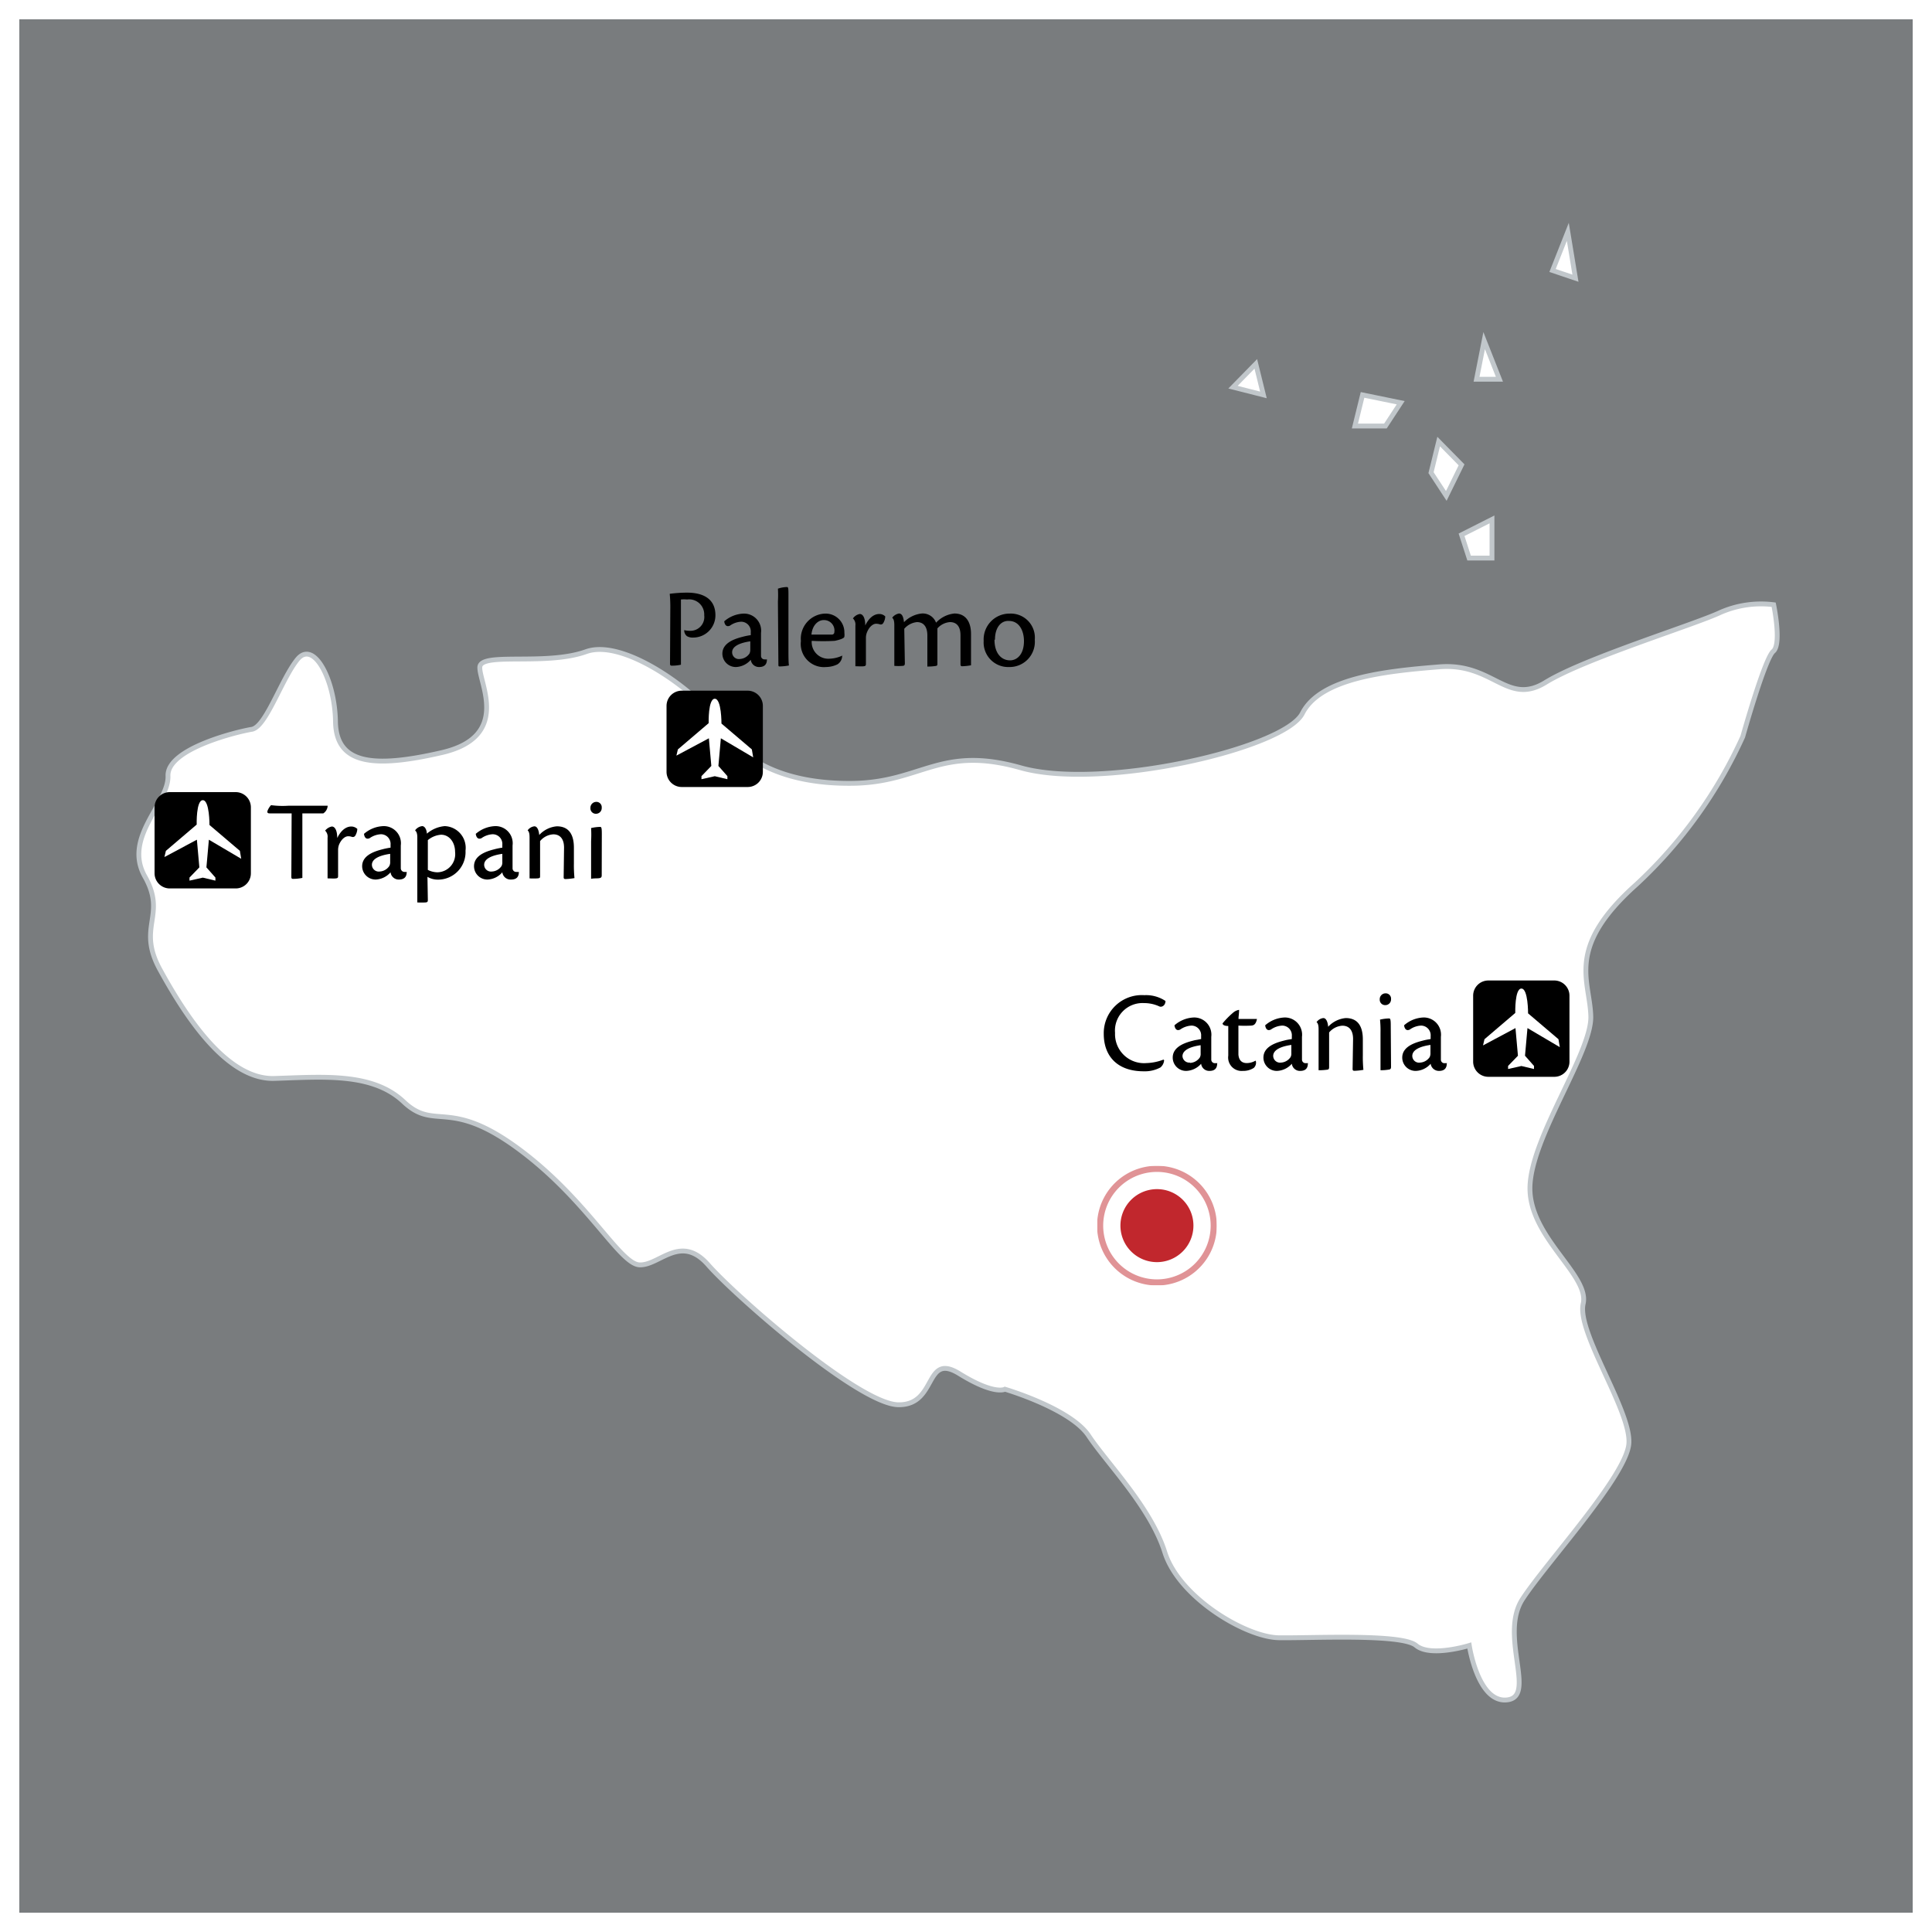
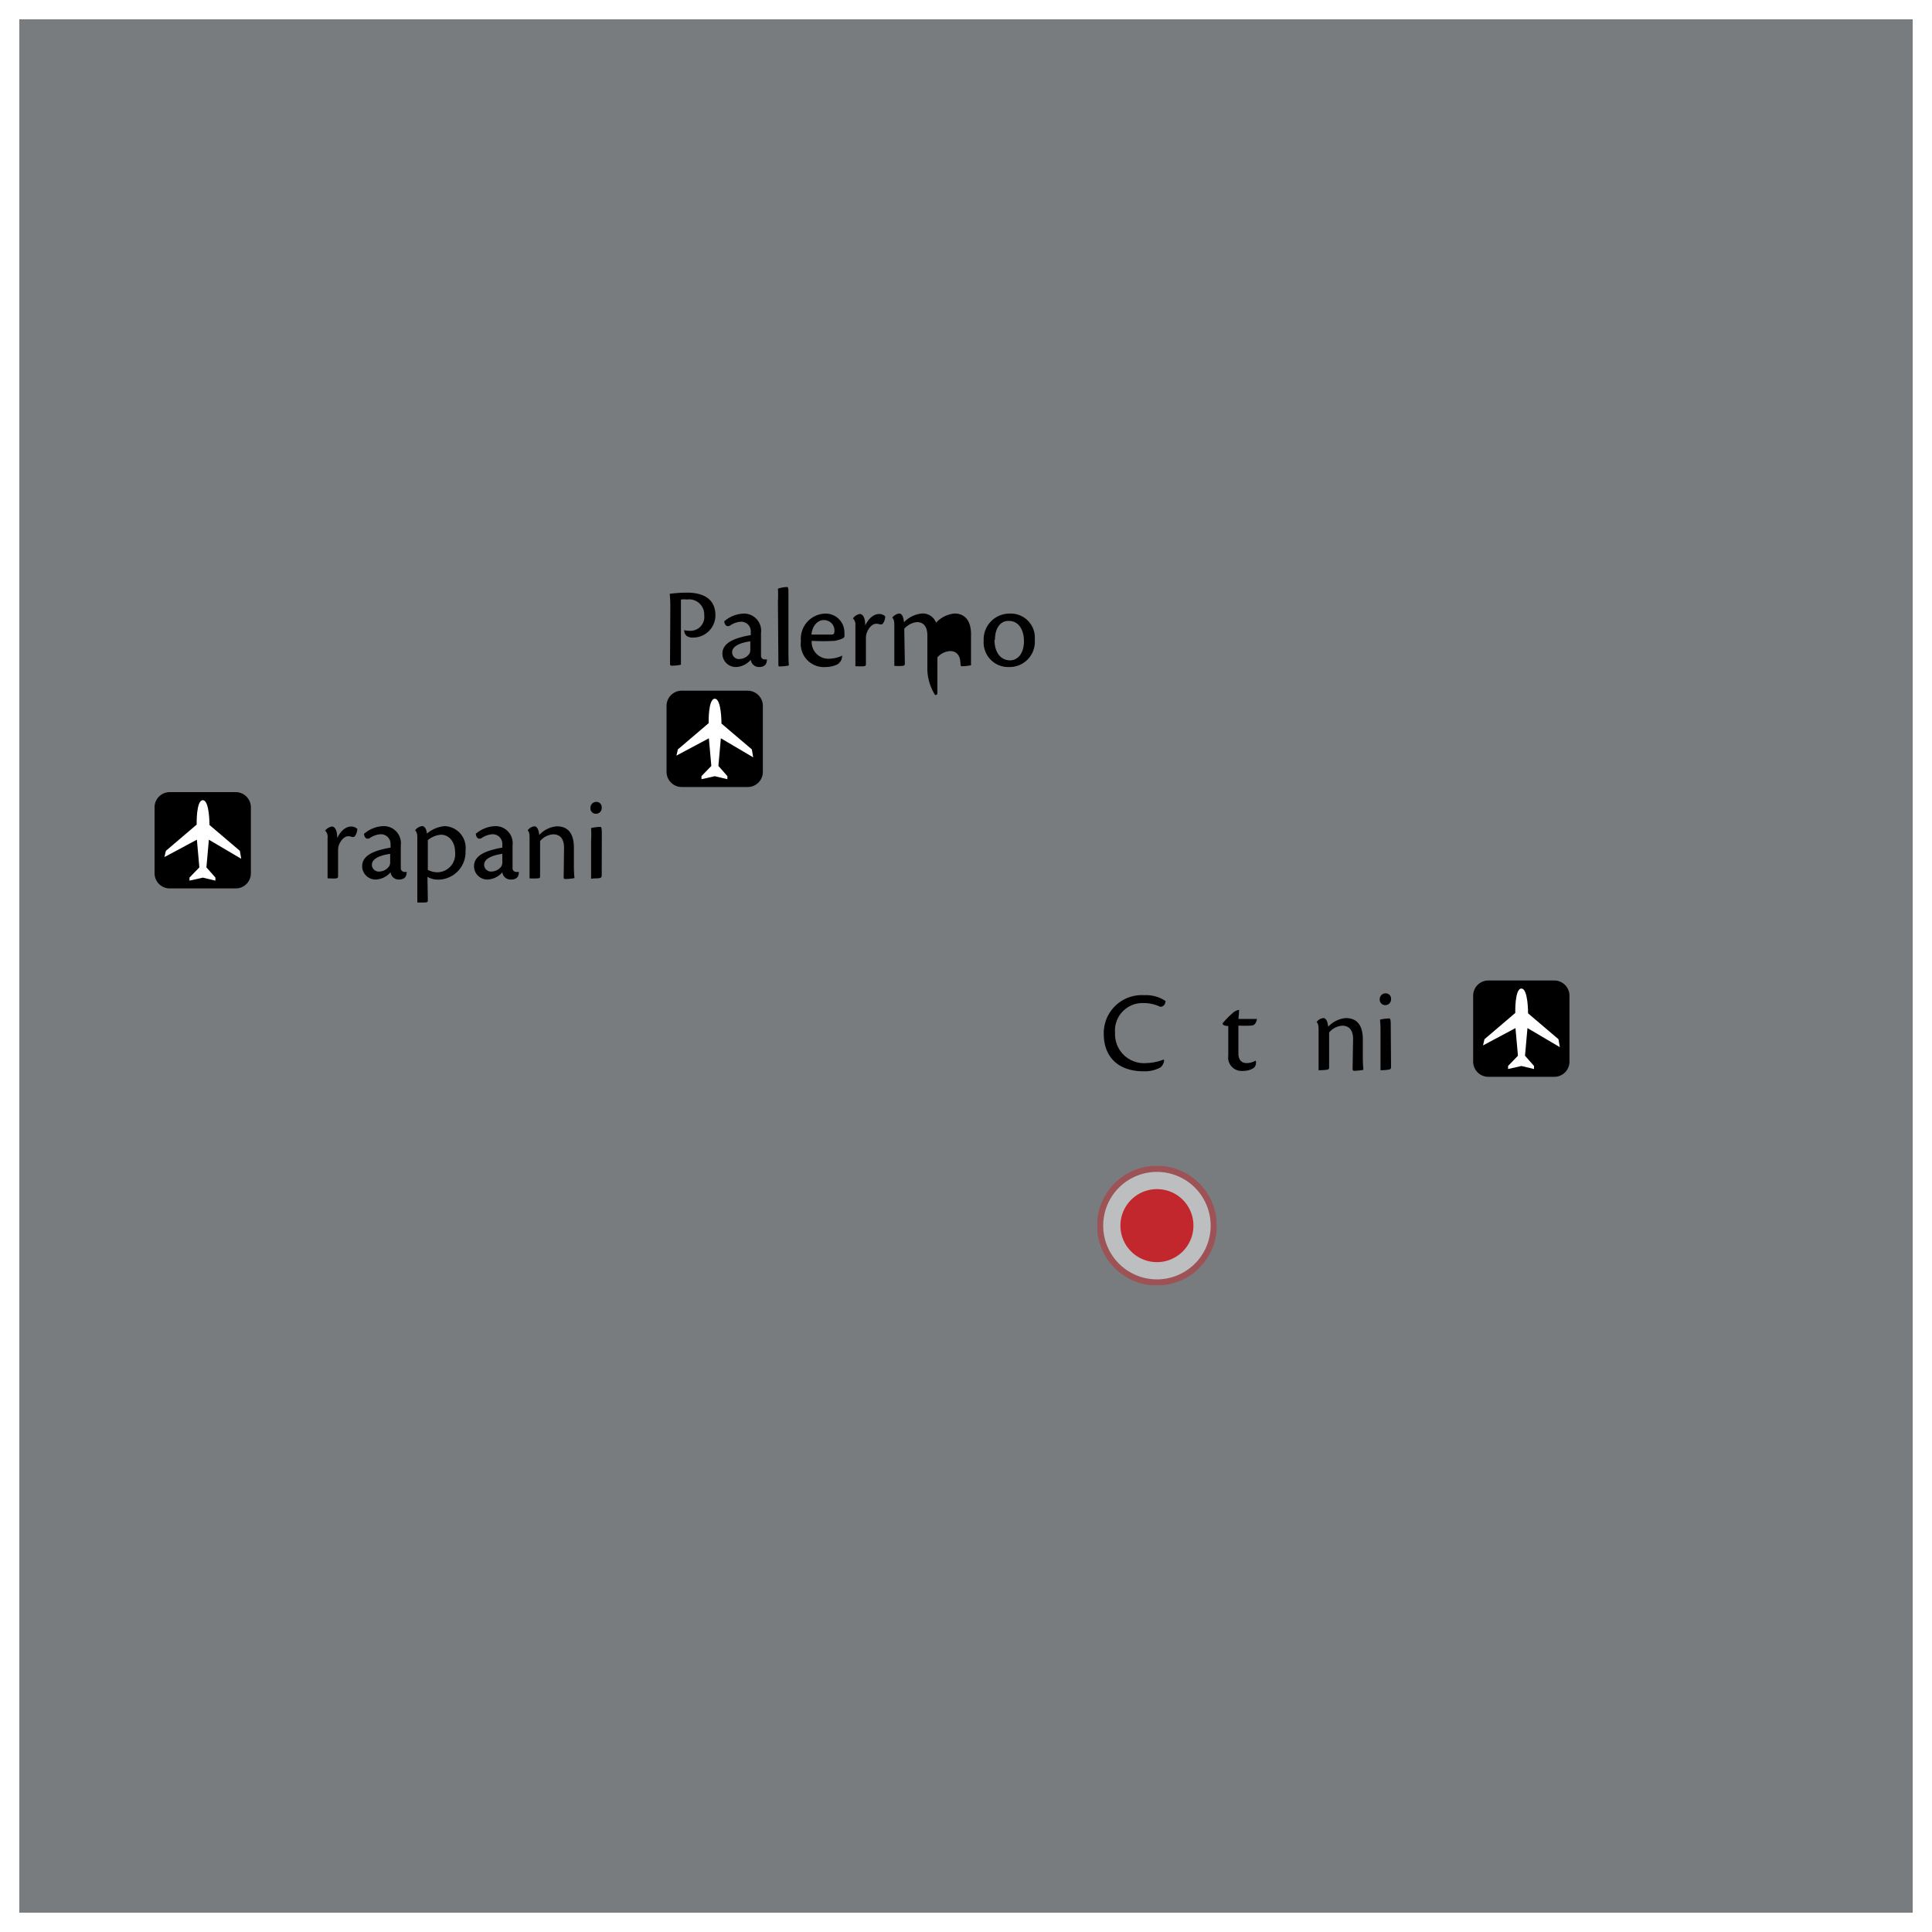
<svg xmlns="http://www.w3.org/2000/svg" xmlns:xlink="http://www.w3.org/1999/xlink" viewBox="0 0 200 200">
  <rect x="0" y="0" width="200" height="200" fill="#333333" stroke="none" />
  <defs>
    <symbol id="Aéroport_2" data-name="Aéroport 2" viewBox="0 0 14.45 14.45">
      <rect width="14.45" height="14.45" style="fill:none" />
      <path d="M14.45,12.18a2.27,2.27,0,0,1-2.27,2.27H2.28A2.28,2.28,0,0,1,0,12.18V2.28A2.28,2.28,0,0,1,2.28,0h9.9a2.28,2.28,0,0,1,2.27,2.28Z" />
      <path d="M6.32,4.87s-.1-3.66.92-3.66,1,3.72,1,3.72L12.8,8.81,13,10,8.15,7.14l-.37,4.15,1.35,1.53,0,.46-1.89-.45-2,.45,0-.46,1.48-1.53L6.35,7.14,1.48,9.74l.22-.93Z" style="fill:#fff" />
    </symbol>
    <symbol id="Chef-lieu" data-name="Chef-lieu" viewBox="0 0 9.75 9.75">
      <g style="opacity:0.5">
        <path d="M9.5,4.87A4.63,4.63,0,1,1,4.87.25,4.63,4.63,0,0,1,9.5,4.87Z" style="fill:#fff;stroke:#c1272d;stroke-width:0.5px" />
      </g>
      <path d="M7.47,4.87a2.6,2.6,0,1,1-2.6-2.59A2.59,2.59,0,0,1,7.47,4.87Z" style="fill:#c1272d;stroke:#c1272d;stroke-width:0.75px" />
    </symbol>
  </defs>
  <g id="Calque_1" data-name="Calque 1">
    <rect width="200" height="200" style="fill:#c1c7cb;opacity:0.5" />
  </g>
  <g id="sicile">
-     <path d="M183.61,62.6a10.48,10.48,0,0,0-5.52.8C175.43,64.66,164,68.17,160,70.64s-5.41-2.06-11-1.61-12.31,1.15-14.18,4.82-20.79,8-29.16,5.63S95.44,81,88.25,81.09s-11.52-2.46-13.39-5.63-10-9.5-14.19-8-10.93,0-11,1.61,3.25,7.18-3.94,8.84-10.93,1.16-11-3.21-2.27-8.5-3.94-6.44-3.25,7-4.73,7.24-8.77,2-8.67,4.82S12.7,86.67,15,90.74s-.89,5.17,1.57,9.65,6.8,11.4,11.82,11.25,10.15-.65,13.4,2.42,4.63-.46,11.82,4.82,10.54,12,12.61,12.06,4.23-3.26,7.09,0S88.94,145.37,93,145.42s2.66-5.48,6.31-3.22,4.72,1.61,4.72,1.61,6.8,2,8.67,4.82,6.41,7.39,7.88,12.06,8.38,8.8,11.82,8.85,12.71-.45,14.19.8,5.51,0,5.51,0,.89,6,3.94,5.63-.88-6.68,1.58-10.45,10.74-12.72,11-16.08-5.41-11.51-4.73-14.48-5.61-6.88-5.51-12.06,6.4-13.92,6.3-17.69-2.66-7.08,4.73-13.67a47.66,47.66,0,0,0,11-15.28s2.27-8.09,3.16-8.84S183.61,62.6,183.61,62.6ZM141.05,40.88l-.79,3.22h3.16L145,41.69Zm7.88,4.83-.79,3.22,1.58,2.41,1.58-3.22Zm2.37,9.65.78,2.41h2.37v-4Zm11-31.36-1.58,4,2.37.8ZM130,37.67l-2.36,2.41,3.15.8Zm23.64-2.41-.79,4h2.37Z" style="fill:#fff;stroke:#c1c7cb;stroke-miterlimit:10;stroke-width:0.5px;fill-rule:evenodd" />
-   </g>
+     </g>
  <g id="Calque_4" data-name="Calque 4">
    <use width="14.45" height="14.45" transform="translate(152.5 101.5) scale(0.69 0.69)" xlink:href="#Aéroport_2" />
    <use width="14.45" height="14.45" transform="translate(16 82) scale(0.69 0.69)" xlink:href="#Aéroport_2" />
    <use width="14.45" height="14.45" transform="translate(69 71.5) scale(0.69 0.69)" xlink:href="#Aéroport_2" />
  </g>
  <g id="Calque_6" data-name="Calque 6">
    <path d="M120.51,109.75a1.07,1.07,0,0,1-.38.75,3.4,3.4,0,0,1-1.74.4c-2.71,0-4.13-1.56-4.13-3.88a3.94,3.94,0,0,1,4.2-4,3.62,3.62,0,0,1,2.19.6c0,.43-.33.66-.6.58a3.74,3.74,0,0,0-1.62-.36,2.85,2.85,0,0,0-3,3.09,3,3,0,0,0,3.23,3.12,5.29,5.29,0,0,0,1.78-.36Z" />
-     <path d="M126,110.09c0,.52-.27.77-.8.77a.84.84,0,0,1-.86-.74,2.16,2.16,0,0,1-1.53.74,1.38,1.38,0,0,1-1.41-1.38c0-1.28,1.64-1.63,2.29-1.8l.65-.12v-.31a1,1,0,0,0-1-1.08,2.23,2.23,0,0,0-1.17.41c-.36.17-.54-.08-.59-.44a3.23,3.23,0,0,1,2-.81,1.78,1.78,0,0,1,1.81,2c0,.51,0,1.63,0,2.36a.37.37,0,0,0,.4.37l.25,0Zm-2.79-.06a1.28,1.28,0,0,0,1-.57.79.79,0,0,0,.08-.41v-.85c-1,.14-1.88.48-1.88,1.14A.71.71,0,0,0,123.18,110Z" />
    <path d="M130,109.83a.73.73,0,0,1-.21.72,2,2,0,0,1-1.14.31,1.39,1.39,0,0,1-1.5-1.58v-3.07c-.42,0-.59-.13-.59-.27a8.5,8.5,0,0,1,1.07-1.09,1.24,1.24,0,0,1,.64-.31c0,.38-.06.67-.06.94h1.91c-.12.62-.38.67-.6.69a12.35,12.35,0,0,1-1.32,0c0,1.2,0,2.46,0,3,.06.7.46.88.87.88a1.84,1.84,0,0,0,.9-.25Z" />
-     <path d="M135.39,110.09c0,.52-.27.77-.8.77a.84.84,0,0,1-.86-.74,2.16,2.16,0,0,1-1.53.74,1.38,1.38,0,0,1-1.41-1.38c0-1.28,1.64-1.63,2.29-1.8.21-.05.48-.09.65-.12v-.31a1,1,0,0,0-1-1.08,2.23,2.23,0,0,0-1.17.41c-.36.17-.54-.08-.59-.44a3.23,3.23,0,0,1,2-.81,1.78,1.78,0,0,1,1.81,2c0,.51,0,1.63,0,2.36a.37.37,0,0,0,.4.37l.25,0ZM132.6,110a1.28,1.28,0,0,0,1-.57.79.79,0,0,0,.08-.41v-.85c-1,.14-1.88.48-1.88,1.14A.71.71,0,0,0,132.6,110Z" />
    <path d="M140.07,107.56c0-.9-.4-1.38-1.11-1.38a1.94,1.94,0,0,0-1.37.7v3.56c0,.24-.05.28-.25.3a5.83,5.83,0,0,1-.84.05c0-.44,0-1.15,0-2.21v-2c0-.44-.06-.65-.21-.77v0a1,1,0,0,1,.7-.42c.37,0,.48.61.5.9a2.83,2.83,0,0,1,1.82-.9c1.41,0,1.77,1.08,1.77,2.21v1.64a13.11,13.11,0,0,0,.06,1.51,6.31,6.31,0,0,1-.93.1c-.14,0-.19-.06-.19-.18Z" />
    <path d="M144,103.43a.59.59,0,0,1-.58.62.56.56,0,0,1-.59-.6.6.6,0,0,1,.6-.62A.55.55,0,0,1,144,103.43Zm0,7c0,.22-.07.28-.27.3a4.91,4.91,0,0,1-.82.06c0-.48,0-1.18,0-1.88v-2a12.07,12.07,0,0,0-.05-1.36,4.56,4.56,0,0,1,.93-.12c.13,0,.18.06.18.74Z" />
-     <path d="M149.77,110.09c0,.52-.28.77-.8.77a.86.86,0,0,1-.87-.74,2.13,2.13,0,0,1-1.52.74,1.38,1.38,0,0,1-1.42-1.38c0-1.28,1.65-1.63,2.3-1.8.21-.05.47-.09.64-.12v-.31a1,1,0,0,0-1-1.08,2.17,2.17,0,0,0-1.16.41c-.36.17-.54-.08-.59-.44a3.2,3.2,0,0,1,2-.81,1.78,1.78,0,0,1,1.81,2c0,.51,0,1.63,0,2.36a.36.36,0,0,0,.39.37l.26,0ZM147,110a1.29,1.29,0,0,0,1-.57.91.91,0,0,0,.08-.41v-.85c-1,.14-1.88.48-1.88,1.14A.7.7,0,0,0,147,110Z" />
-     <path d="M30.19,84.2H27.9c-.18,0-.27-.08-.2-.28a1.74,1.74,0,0,1,.36-.57,9,9,0,0,0,1.77.06h4.09a1,1,0,0,1-.45.79H31.3v5.22c0,.82,0,1.22,0,1.46a4.67,4.67,0,0,1-.94.1c-.12,0-.2,0-.2-.22Z" />
    <path d="M33.65,86a1.15,1.15,0,0,1,.7-.44c.33,0,.56.42.56,1.19.38-.78.9-1.19,1.46-1.19a.92.92,0,0,1,.62.25,1.49,1.49,0,0,1-.22.71.3.3,0,0,1-.35.11,1.12,1.12,0,0,0-.39-.06c-.27,0-.66.25-.92.84A1.54,1.54,0,0,0,35,88v2.64c0,.18,0,.26-.21.29s-.6,0-.88,0c0-.45,0-1.16,0-2.21v-2a.87.87,0,0,0-.28-.76Z" />
    <path d="M42.1,90.28c0,.52-.28.77-.81.77a.85.85,0,0,1-.86-.75,2.16,2.16,0,0,1-1.52.75,1.39,1.39,0,0,1-1.42-1.38c0-1.28,1.64-1.63,2.29-1.8.22-.05.48-.1.65-.12v-.31a1,1,0,0,0-1-1.08,2.23,2.23,0,0,0-1.17.41c-.36.16-.54-.09-.58-.45a3.23,3.23,0,0,1,2-.8,1.77,1.77,0,0,1,1.81,2c0,.52,0,1.64,0,2.37a.38.38,0,0,0,.4.37,1.07,1.07,0,0,0,.25,0Zm-2.8-.06a1.28,1.28,0,0,0,1-.57.8.8,0,0,0,.09-.41v-.85c-1,.14-1.89.48-1.89,1.13A.71.71,0,0,0,39.3,90.22Z" />
    <path d="M44.29,93.12c0,.19,0,.28-.24.3a7.81,7.81,0,0,1-.85,0c0-.35,0-1,0-2.1V86.68c0-.38-.09-.62-.21-.68v-.07a1.06,1.06,0,0,1,.71-.41c.27,0,.47.35.49.78a3.26,3.26,0,0,1,1.85-.78,2.25,2.25,0,0,1,2.15,2.54,2.85,2.85,0,0,1-2.83,3,2.13,2.13,0,0,1-1.11-.29Zm0-3.07a2.23,2.23,0,0,0,1,.25,1.88,1.88,0,0,0,1.82-2.11c0-1-.6-1.78-1.45-1.78a2.41,2.41,0,0,0-1.37.56Z" />
    <path d="M53.71,90.28c0,.52-.27.77-.8.77A.86.86,0,0,1,52,90.3a2.14,2.14,0,0,1-1.52.75,1.38,1.38,0,0,1-1.41-1.38c0-1.28,1.64-1.63,2.29-1.8.21-.05.48-.1.64-.12v-.31a1,1,0,0,0-1-1.08,2.2,2.2,0,0,0-1.16.41c-.36.16-.54-.09-.59-.45a3.26,3.26,0,0,1,2-.8,1.77,1.77,0,0,1,1.81,2c0,.52,0,1.64,0,2.37a.37.37,0,0,0,.4.37,1.07,1.07,0,0,0,.25,0Zm-2.79-.06a1.28,1.28,0,0,0,1-.57.82.82,0,0,0,.08-.41v-.85c-1,.14-1.88.48-1.88,1.13A.71.71,0,0,0,50.92,90.22Z" />
    <path d="M58.39,87.75c0-.9-.41-1.38-1.11-1.38a1.91,1.91,0,0,0-1.37.7v3.56c0,.24,0,.27-.25.3a7.73,7.73,0,0,1-.84,0c0-.45,0-1.16,0-2.21v-2c0-.44-.06-.64-.2-.76v0a1,1,0,0,1,.7-.42c.37,0,.48.61.5.9a2.79,2.79,0,0,1,1.82-.9c1.41,0,1.77,1.08,1.77,2.21v1.64a13.23,13.23,0,0,0,.06,1.51,6.31,6.31,0,0,1-.93.1c-.14,0-.19-.06-.19-.18Z" />
    <path d="M62.29,83.61a.59.59,0,0,1-.58.63.56.56,0,0,1-.59-.6.61.61,0,0,1,.6-.63A.55.55,0,0,1,62.29,83.61Zm0,7c0,.21-.08.27-.27.3s-.47,0-.83.06c0-.48,0-1.18,0-1.89v-2a11.82,11.82,0,0,0,0-1.36,4.56,4.56,0,0,1,.93-.12c.13,0,.18.06.18.73Z" />
    <path d="M69.39,63.1a14.62,14.62,0,0,0-.06-1.63,14,14,0,0,1,1.8-.12c1.69,0,2.93.66,2.93,2.34A2.3,2.3,0,0,1,71.78,66a1.2,1.2,0,0,1-.66-.14.77.77,0,0,1-.29-.63,2.35,2.35,0,0,0,.6.07,1.43,1.43,0,0,0,1.47-1.61,1.56,1.56,0,0,0-1.77-1.63,3.28,3.28,0,0,0-.64,0v5.31c0,.84,0,1.2,0,1.44a4.18,4.18,0,0,1-.92.1c-.12,0-.21,0-.21-.22Z" />
    <path d="M79.39,68.28c0,.52-.28.77-.81.77a.85.85,0,0,1-.86-.75,2.14,2.14,0,0,1-1.52.75,1.39,1.39,0,0,1-1.42-1.38c0-1.28,1.65-1.63,2.29-1.8.22-.05.48-.1.65-.12v-.31a1,1,0,0,0-1-1.08,2.17,2.17,0,0,0-1.16.41c-.36.16-.54-.09-.59-.45a3.23,3.23,0,0,1,2-.8,1.77,1.77,0,0,1,1.81,2c0,.52,0,1.64,0,2.37a.36.36,0,0,0,.39.37,1.07,1.07,0,0,0,.25,0Zm-2.8-.06a1.29,1.29,0,0,0,1-.57.94.94,0,0,0,.08-.41v-.85c-1,.14-1.88.48-1.88,1.13A.7.7,0,0,0,76.59,68.22Z" />
    <path d="M80.53,62.26a11.32,11.32,0,0,0,0-1.32,3,3,0,0,1,.93-.17c.13,0,.16.06.16.78v5.77c0,.59,0,1.24.05,1.57a5.58,5.58,0,0,1-.93.1c-.11,0-.16,0-.16-.16Z" />
    <path d="M87.18,67.92a1.05,1.05,0,0,1-.5.86,2.79,2.79,0,0,1-1.17.27,2.4,2.4,0,0,1-2.6-2.69,2.6,2.6,0,0,1,2.5-2.84,1.94,1.94,0,0,1,2,2,1.43,1.43,0,0,1,0,.38c0,.2-.62.36-1,.44a21.2,21.2,0,0,1-2.38,0,1.72,1.72,0,0,0,1.8,1.85,3.38,3.38,0,0,0,1.38-.33ZM84,65.69c.84,0,1.91,0,2.14,0a.24.24,0,0,0,.23-.25,1.08,1.08,0,0,0-1.1-1.25C84.68,64.19,84.09,64.73,84,65.69Z" />
    <path d="M88.31,64a1.12,1.12,0,0,1,.69-.44c.34,0,.57.42.57,1.19.38-.78.89-1.19,1.46-1.19a.87.87,0,0,1,.61.25,1.39,1.39,0,0,1-.22.71.29.29,0,0,1-.34.11,1.21,1.21,0,0,0-.4-.06c-.26,0-.66.25-.91.84a1.54,1.54,0,0,0-.13.63v2.64c0,.18,0,.26-.22.29s-.6,0-.87,0c0-.45,0-1.16,0-2.21v-2a.89.89,0,0,0-.27-.76Z" />
-     <path d="M93.67,68.65c0,.21-.06.27-.24.28a5,5,0,0,1-.85,0c0-.45,0-1.16,0-2.21v-2c0-.38-.06-.65-.2-.74v-.06a1.13,1.13,0,0,1,.68-.41c.4,0,.48.56.52.9a3,3,0,0,1,1.83-.9,1.47,1.47,0,0,1,1.49.95,3,3,0,0,1,1.9-.95c1.27,0,1.72,1,1.72,2.11v1.75c0,.68,0,1.2,0,1.5a6,6,0,0,1-.92.1c-.12,0-.17-.06-.17-.2v-3c0-.91-.39-1.37-1.09-1.37a1.92,1.92,0,0,0-1.3.65v3.59c0,.24,0,.28-.24.31A5.2,5.2,0,0,1,96,69c0-.45,0-1.16,0-2.21v-1c0-.91-.39-1.39-1.08-1.39a2,2,0,0,0-1.31.69Z" />
+     <path d="M93.67,68.65c0,.21-.06.27-.24.28a5,5,0,0,1-.85,0c0-.45,0-1.16,0-2.21v-2c0-.38-.06-.65-.2-.74v-.06a1.13,1.13,0,0,1,.68-.41c.4,0,.48.56.52.9a3,3,0,0,1,1.83-.9,1.47,1.47,0,0,1,1.49.95,3,3,0,0,1,1.9-.95c1.27,0,1.72,1,1.72,2.11v1.75c0,.68,0,1.2,0,1.5a6,6,0,0,1-.92.1c-.12,0-.17-.06-.17-.2c0-.91-.39-1.37-1.09-1.37a1.92,1.92,0,0,0-1.3.65v3.59c0,.24,0,.28-.24.31A5.2,5.2,0,0,1,96,69c0-.45,0-1.16,0-2.21v-1c0-.91-.39-1.39-1.08-1.39a2,2,0,0,0-1.31.69Z" />
    <path d="M107.12,66.23a2.61,2.61,0,0,1-2.65,2.82,2.54,2.54,0,0,1-2.64-2.71,2.67,2.67,0,0,1,2.69-2.82A2.49,2.49,0,0,1,107.12,66.23Zm-4.17,0c0,1.42.73,2.13,1.61,2.13.71,0,1.44-.6,1.44-2,0-1-.45-2.08-1.56-2.08C103.65,64.23,103,64.93,103,66.21Z" />
  </g>
  <g id="Calque_7" data-name="Calque 7">
    <use width="9.75" height="9.75" transform="translate(113.58 120.68) scale(1.27 1.27)" xlink:href="#Chef-lieu" />
  </g>
  <g id="Calque_5" data-name="Calque 5">
    <rect x="1" y="1" width="198" height="198" style="fill:none;stroke:#fff;stroke-miterlimit:10;stroke-width:2px" />
  </g>
</svg>